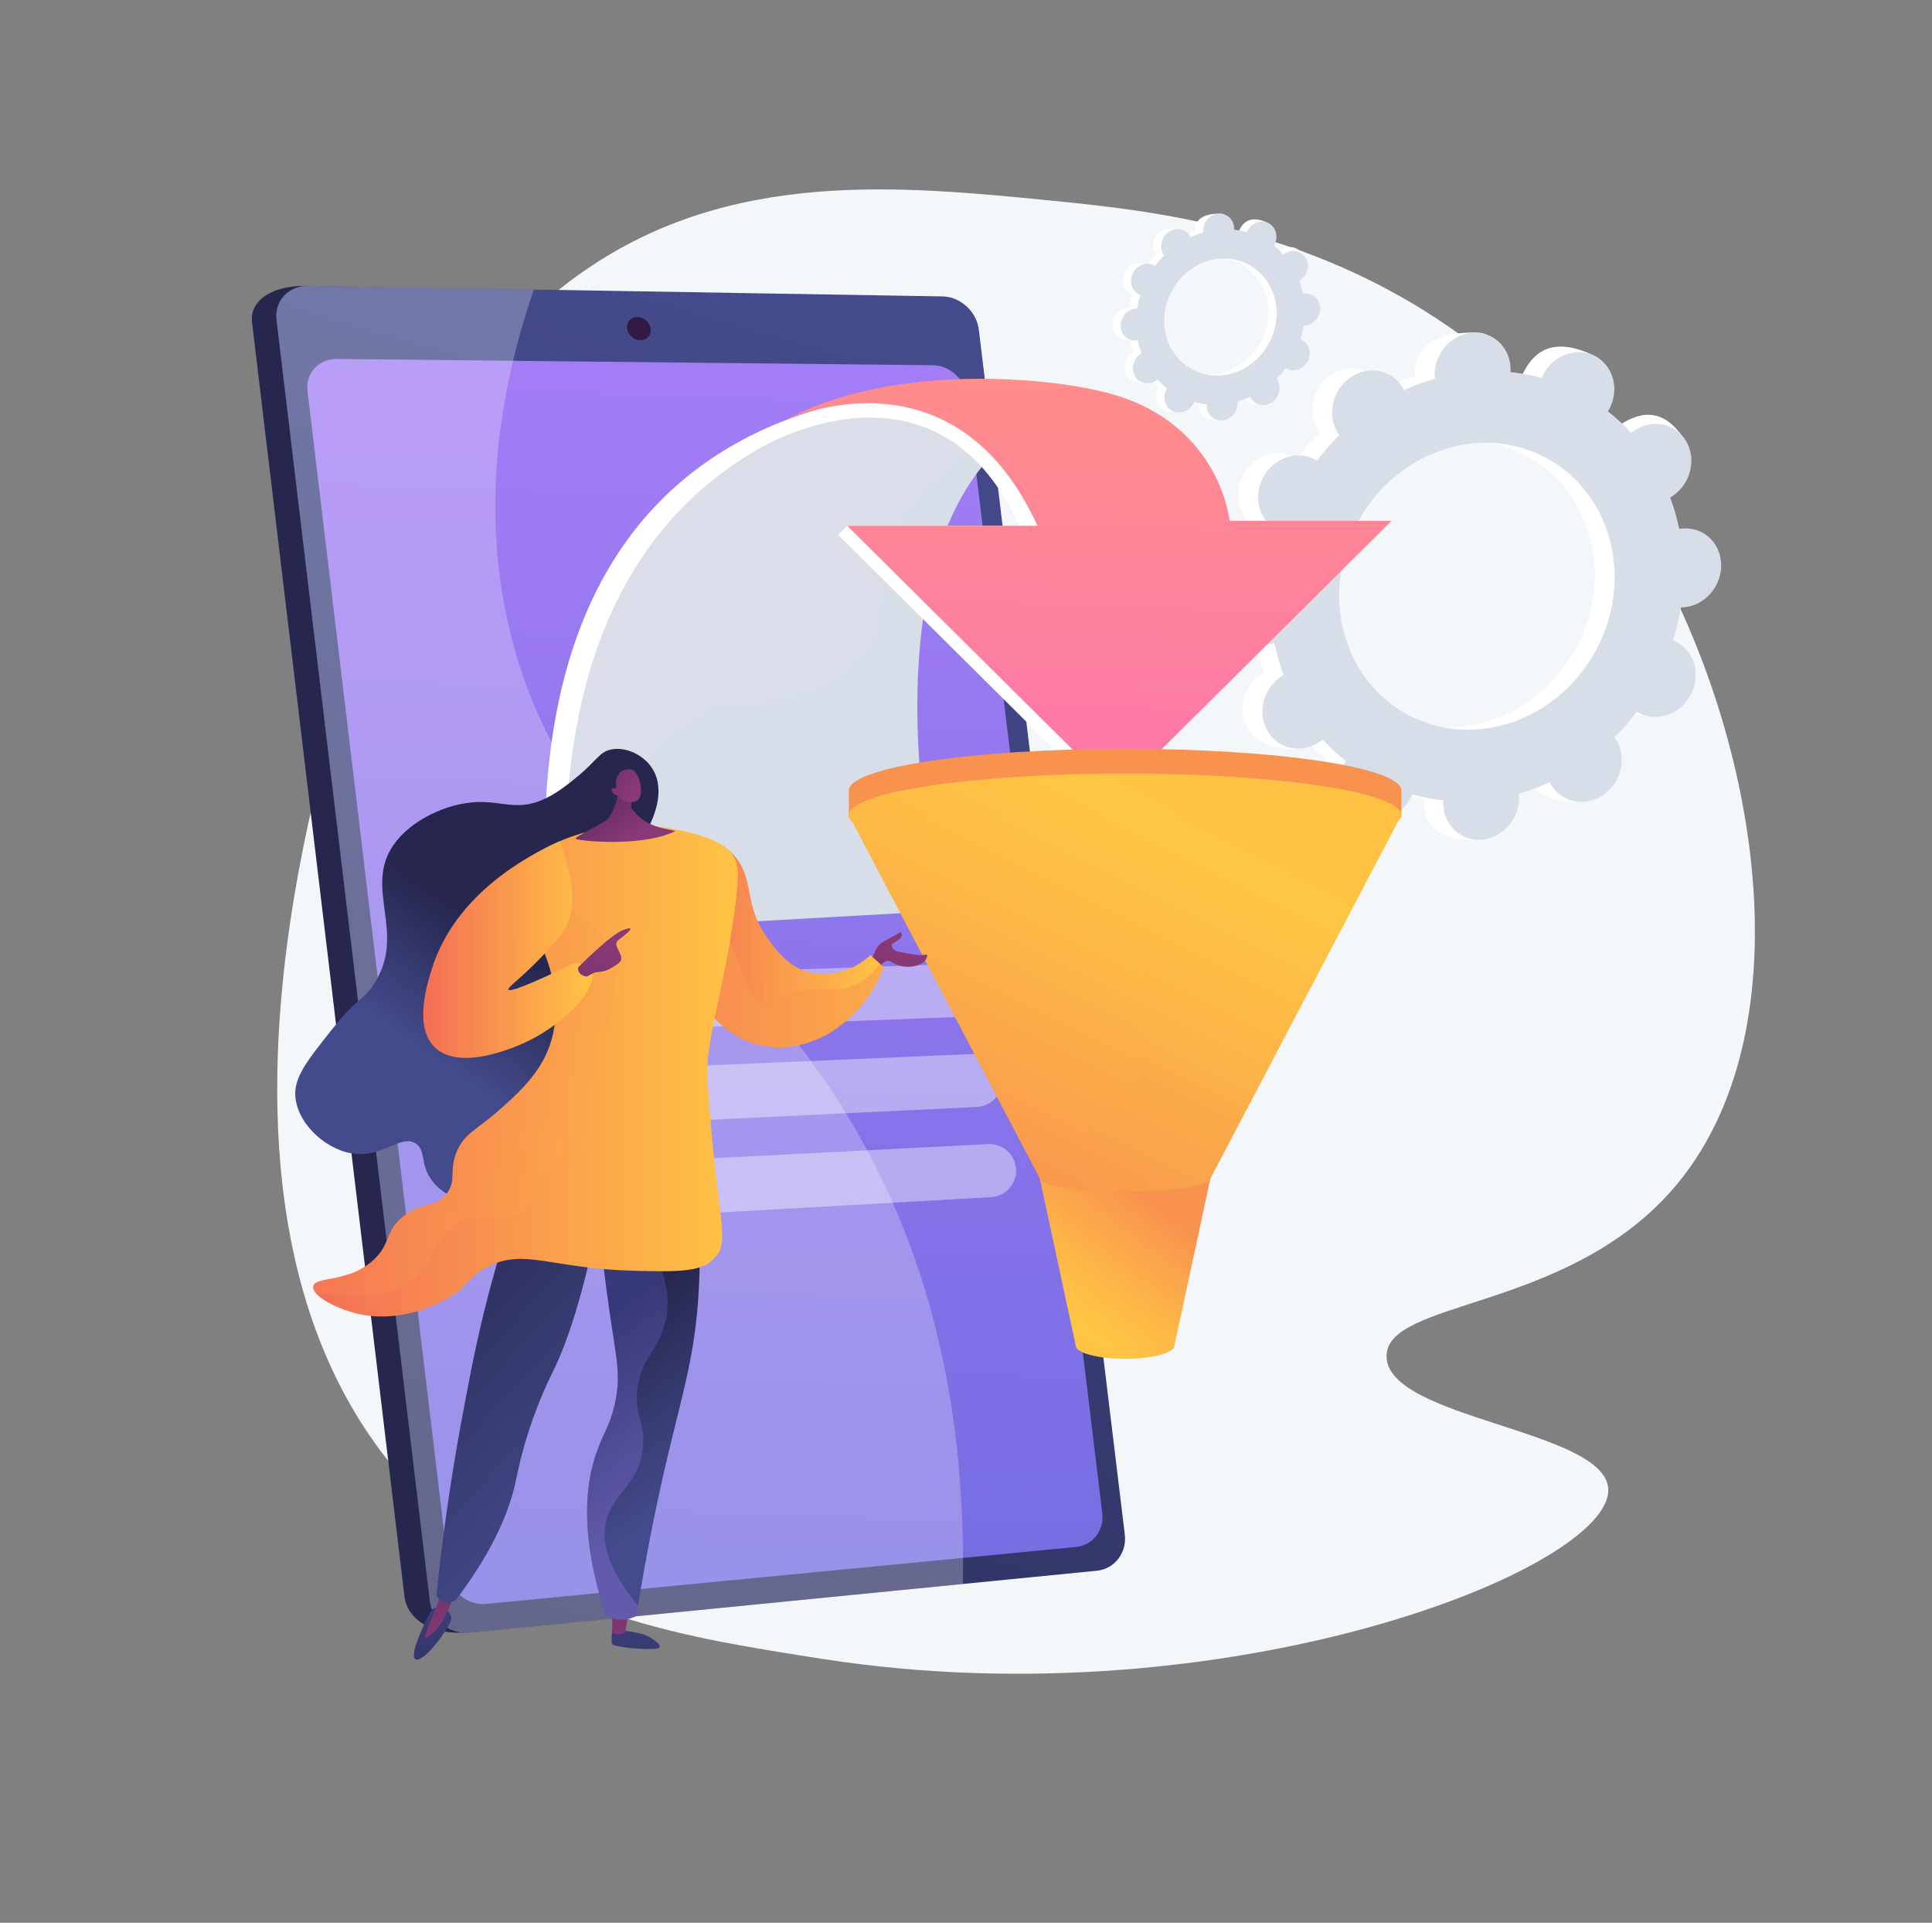
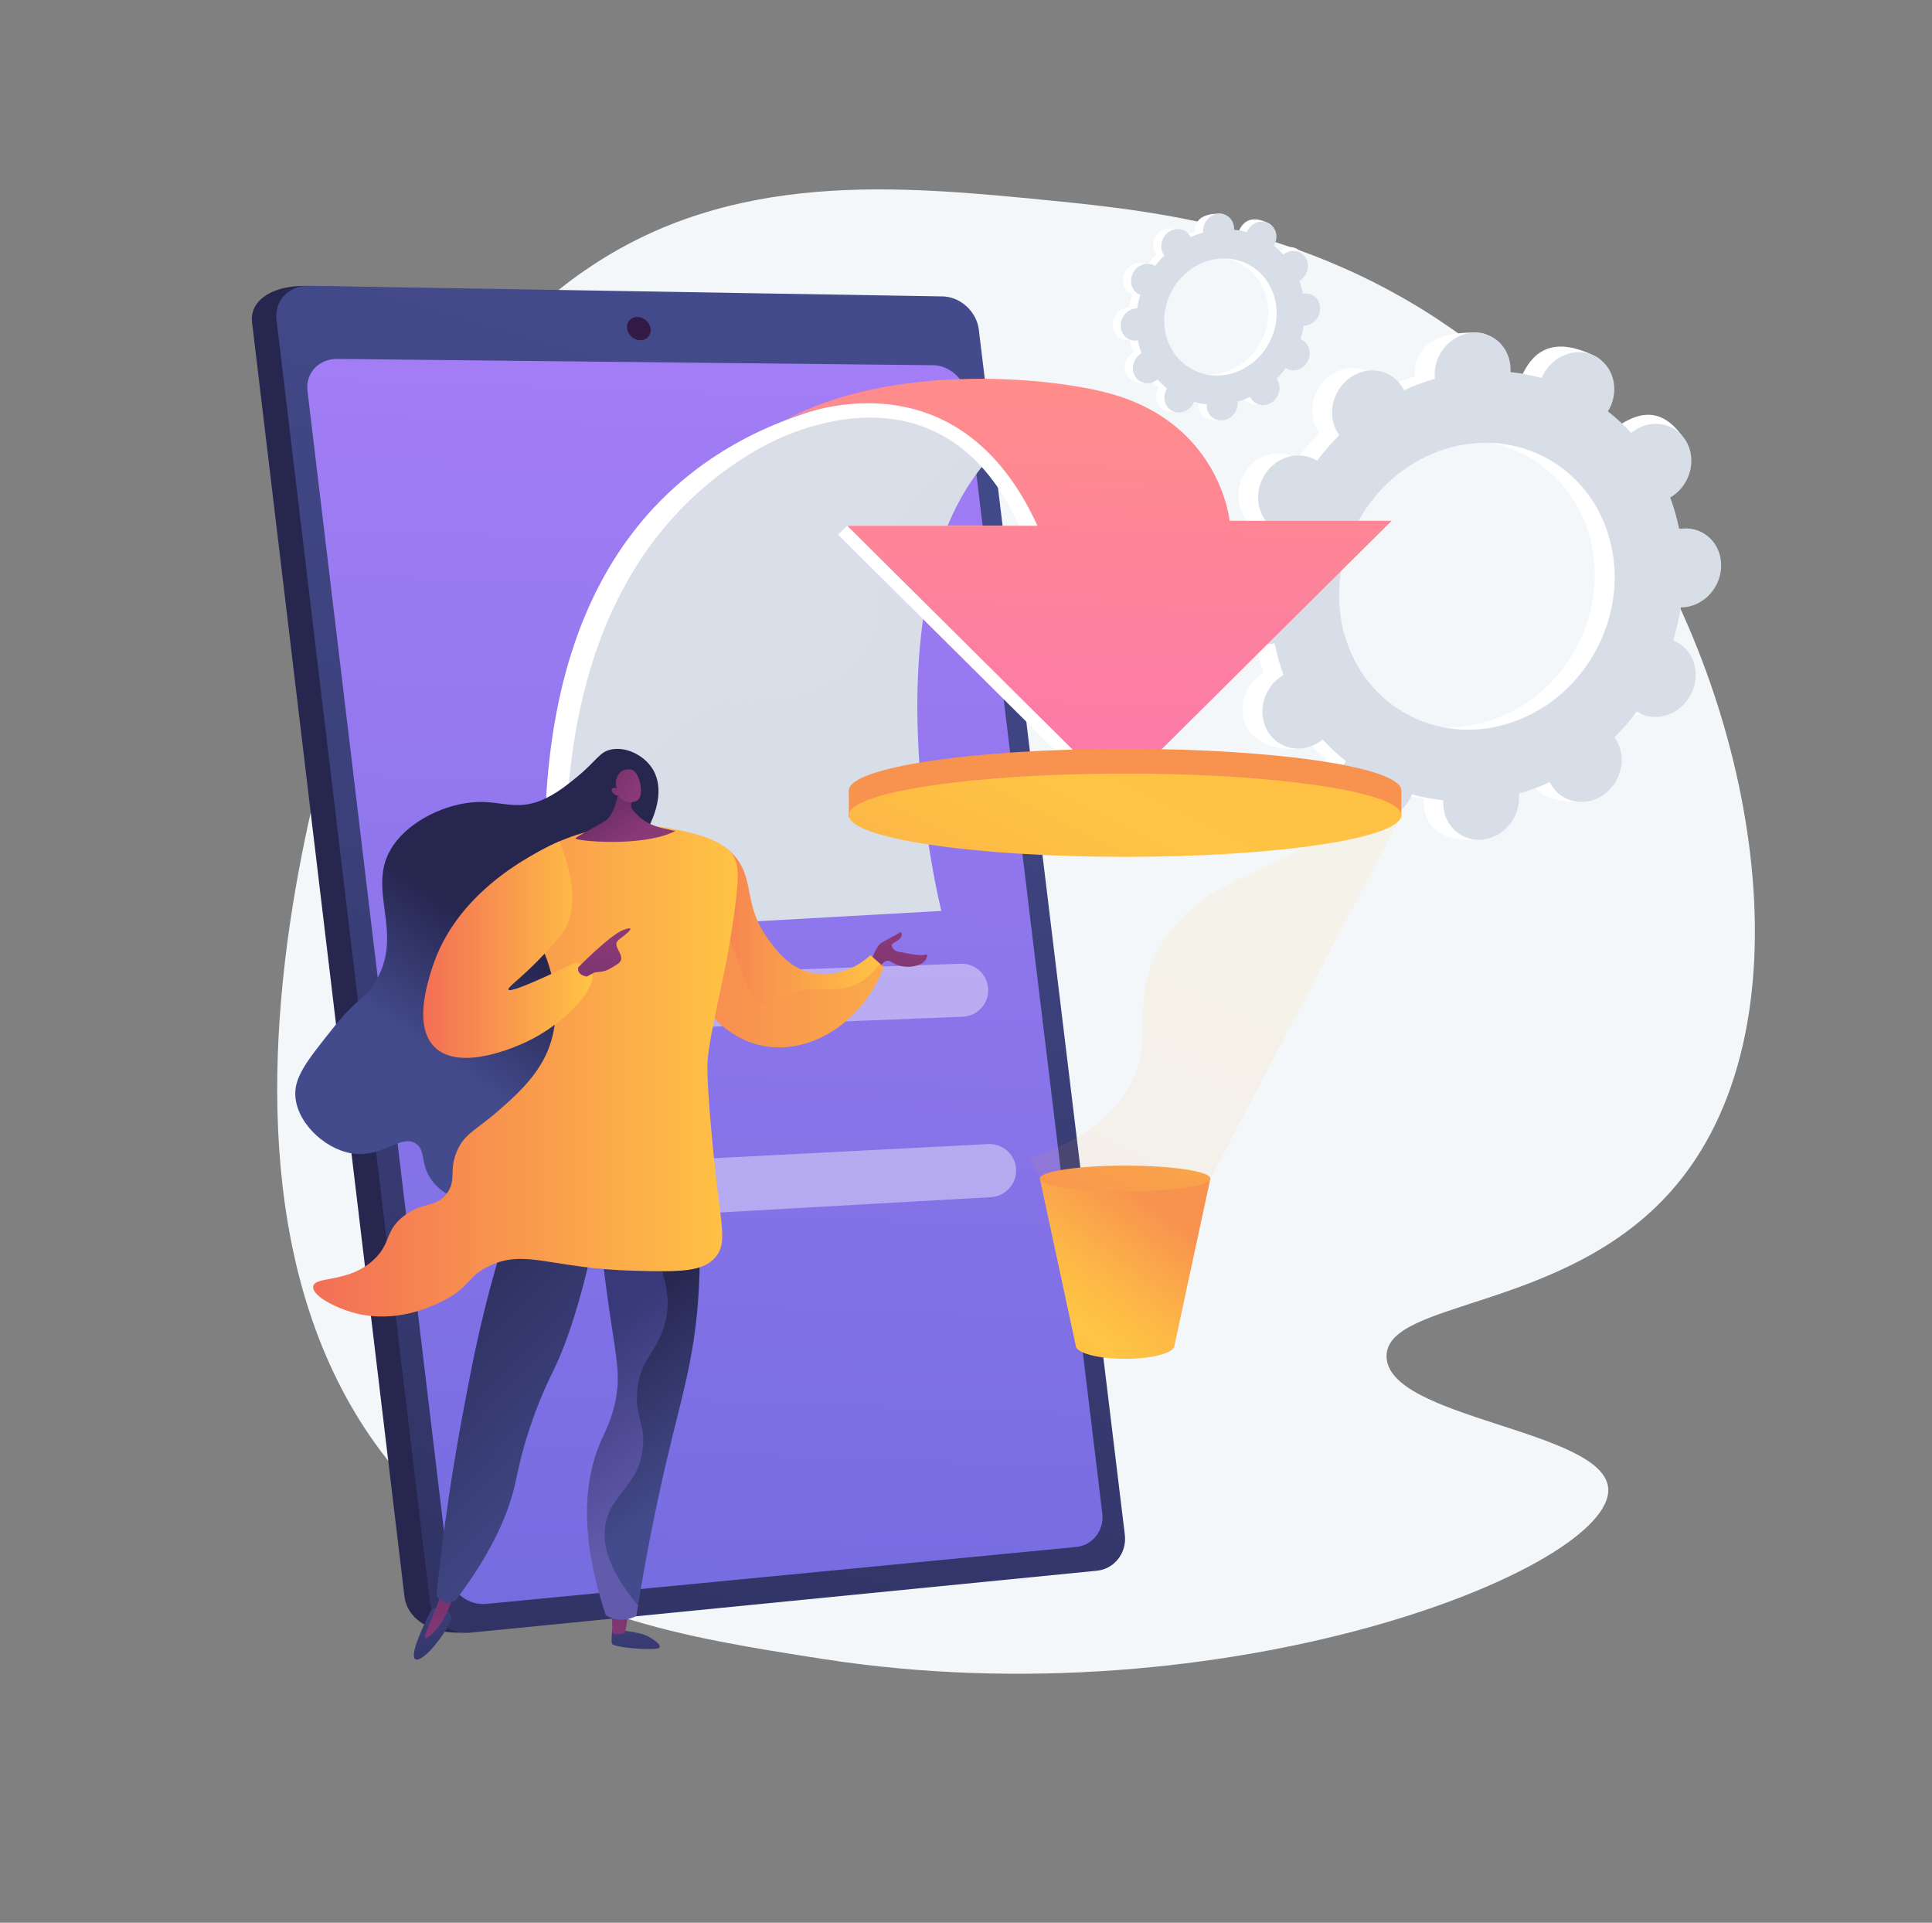
<svg xmlns="http://www.w3.org/2000/svg" width="203" height="202" viewBox="0 0 203 202" fill="none">
  <rect x="0" y="0" width="203" height="202" fill="#808080" stroke="none" />
  <path d="M175.576 125.148C164.361 137.786 145.65 136.54 145.688 142.496C145.732 149.075 168.548 150.185 168.979 156.374C169.557 164.761 128.918 180.897 86.49 174.291C71.874 172.017 58.036 169.818 46.097 159.103C13.379 129.745 37.341 67.608 41.244 57.32C48.964 36.994 58.522 30.437 61.477 28.395C76.862 17.767 94.57 19.51 110.381 21.069C122.354 22.25 140.285 24.259 156.652 37.66C159.444 39.945 165.599 45.375 171.149 53.995C184.626 74.933 190.585 108.233 175.576 125.148Z" fill="#F4F7FA" />
  <path d="M99.984 34.845L115.244 160.815C115.473 162.705 114.165 164.4 112.328 164.578L48.768 171.509C44.876 171.747 42.744 169.776 42.504 167.767L26.481 33.838C26.241 31.84 28.149 30.032 32.058 30.032L96.195 31.375C98.054 31.407 99.755 32.966 99.984 34.845Z" fill="url(#paint0_linear_240_66)" />
  <path d="M102.847 34.627L118.188 161.231C118.417 163.131 117.104 164.831 115.261 165.016L49.368 171.529C47.302 171.735 45.41 170.251 45.164 168.232L29.054 33.609C28.814 31.601 30.329 29.987 32.418 30.025L99.041 31.14C100.911 31.168 102.618 32.738 102.847 34.627Z" fill="url(#paint1_linear_240_66)" />
  <path d="M101.598 41.612L115.822 158.995C116.035 160.771 114.803 162.357 113.08 162.519L51.102 168.503C49.182 168.687 47.421 167.301 47.198 165.422L32.309 41.071C32.085 39.203 33.492 37.687 35.432 37.708L98.043 38.369C99.782 38.385 101.38 39.847 101.598 41.612Z" fill="url(#paint2_linear_240_66)" />
  <path d="M68.363 34.541C68.445 35.212 67.96 35.754 67.273 35.748C66.591 35.737 65.97 35.185 65.888 34.508C65.806 33.831 66.297 33.295 66.978 33.301C67.665 33.312 68.281 33.869 68.363 34.541Z" fill="url(#paint3_linear_240_66)" />
  <g opacity="0.5">
-     <path opacity="0.5" d="M90.879 120.405C78.193 97.112 59.242 90.138 53.533 66.129C50.447 53.151 52.552 40.73 56.09 30.42L32.418 30.025C30.329 29.992 28.814 31.606 29.054 33.609L45.164 168.232C45.404 170.251 47.302 171.735 49.368 171.529L101.167 166.407C101.549 145.528 96.539 130.79 90.879 120.405Z" fill="white" />
-   </g>
+     </g>
  <g opacity="0.63">
    <path opacity="0.63" d="M101.145 106.814L50.873 108.812C49.444 108.867 48.206 107.854 47.989 106.452L47.95 106.197C47.694 104.551 48.948 103.051 50.622 102.997L100.933 101.248C102.356 101.2 103.588 102.212 103.801 103.609V103.614C104.057 105.255 102.819 106.749 101.145 106.814Z" fill="white" />
-     <path opacity="0.63" d="M102.634 116.295L52.421 118.71C50.987 118.781 49.733 117.763 49.515 116.35L49.477 116.09C49.226 114.454 50.458 112.96 52.127 112.89L102.378 110.724C103.806 110.664 105.054 111.677 105.273 113.085V113.095C105.518 114.725 104.291 116.214 102.634 116.295Z" fill="white" />
    <path opacity="0.63" d="M104.117 125.771L53.969 128.603C52.525 128.684 51.26 127.661 51.042 126.242L51.003 125.982C50.753 124.352 51.974 122.869 53.631 122.782L103.817 120.194C105.256 120.118 106.516 121.141 106.734 122.555L106.739 122.571C106.974 124.195 105.763 125.679 104.117 125.771Z" fill="white" />
  </g>
  <path d="M170.189 74.695C172.119 75.67 174.546 74.776 175.603 72.697C176.666 70.624 175.958 68.149 174.028 67.18C173.93 67.131 173.826 67.088 173.722 67.044C174.082 65.897 174.349 64.738 174.535 63.579C174.644 63.579 174.758 63.579 174.867 63.568C177.07 63.373 178.815 61.365 178.771 59.08C178.727 56.795 176.901 55.1 174.698 55.295C174.584 55.306 174.469 55.322 174.36 55.344C174.131 54.212 173.815 53.107 173.417 52.035C173.521 51.976 173.619 51.916 173.717 51.846C175.598 50.535 176.203 47.947 175.064 46.069C173.924 44.19 171.471 43.724 169.59 45.034C169.492 45.099 169.404 45.175 169.312 45.245C168.57 44.428 167.752 43.67 166.869 42.982C166.929 42.879 166.995 42.776 167.049 42.673C168.112 40.6 169.497 38.331 167.551 37.389C163.053 35.207 161.123 37.075 160.06 39.149C160.005 39.257 159.956 39.365 159.912 39.474C158.827 39.176 157.732 38.965 156.63 38.851C156.636 38.737 156.641 38.618 156.641 38.504C156.598 36.219 157.279 34.985 155.066 34.942C150.246 34.849 148.621 36.923 148.665 39.208C148.665 39.327 148.676 39.447 148.687 39.56C147.58 39.874 146.495 40.275 145.443 40.757C145.394 40.654 145.339 40.551 145.279 40.454C144.14 38.575 141.686 38.109 139.805 39.425C137.919 40.735 137.319 43.323 138.459 45.202C138.519 45.3 138.579 45.386 138.644 45.478C137.81 46.307 137.03 47.206 136.305 48.169C136.213 48.11 136.12 48.056 136.016 48.002C134.086 47.027 131.66 47.92 130.602 49.999C129.539 52.073 130.248 54.548 132.178 55.517C132.276 55.566 132.38 55.609 132.483 55.652C132.124 56.8 131.856 57.959 131.671 59.118C131.562 59.118 131.448 59.118 131.339 59.128C129.136 59.323 127.391 61.332 127.435 63.617C127.478 65.902 129.305 67.597 131.508 67.402C131.622 67.391 131.737 67.375 131.846 67.353C132.075 68.485 132.391 69.589 132.789 70.661C132.685 70.721 132.587 70.781 132.489 70.851C130.603 72.161 130.003 74.749 131.142 76.628C132.282 78.507 136.06 79.384 137.941 78.074C138.039 78.009 136.801 77.522 136.894 77.451C137.636 78.269 138.453 79.027 139.337 79.715C139.277 79.817 139.211 79.92 139.157 80.023C138.094 82.097 138.802 84.571 140.732 85.541C142.662 86.515 145.088 85.622 146.146 83.543C146.201 83.434 146.25 83.326 146.293 83.218C147.378 83.516 148.474 83.727 149.575 83.841C149.57 83.954 149.565 84.073 149.565 84.187C149.608 86.472 151.435 88.167 153.637 87.972C155.84 87.777 157.584 85.768 157.541 83.483C157.541 83.364 157.53 83.245 157.519 83.131C158.626 82.817 159.711 82.416 160.763 81.935C160.812 82.037 160.867 82.14 160.927 82.238C162.066 84.117 164.519 84.582 166.4 83.272C168.287 81.962 168.886 79.374 167.747 77.495C167.687 77.397 167.627 77.311 167.562 77.219C168.396 76.39 169.175 75.491 169.9 74.527C169.999 74.587 170.091 74.647 170.189 74.695ZM146.135 74.999C139.129 71.463 136.572 62.491 140.422 54.959C144.276 47.422 153.076 44.179 160.081 47.715C167.087 51.25 169.644 60.222 165.795 67.754C161.946 75.291 153.141 78.534 146.135 74.999Z" fill="white" />
  <path d="M174.873 63.574C177.075 63.379 178.82 61.37 178.776 59.085C178.733 56.8 176.906 55.105 174.704 55.3C174.589 55.311 174.475 55.327 174.366 55.349C174.137 54.217 173.82 53.113 173.422 52.041C173.526 51.981 173.624 51.922 173.722 51.851C175.603 50.541 177.937 47.373 176.606 45.619C174.082 42.289 171.476 43.729 169.59 45.04C169.492 45.105 169.404 45.181 169.312 45.251C168.57 44.433 167.752 43.675 166.869 42.988C166.929 42.885 166.995 42.782 167.049 42.679C167.627 41.547 167.676 40.302 167.294 39.246C165.473 42.424 163.68 45.619 161.919 48.83C167.507 52.896 169.29 60.915 165.795 67.748C162.835 73.542 156.947 76.791 151.2 76.385C150.944 77.045 150.693 77.711 150.415 78.361C149.668 80.137 148.823 81.875 147.978 83.608C148.512 83.705 149.047 83.786 149.581 83.84C149.575 83.954 149.57 84.073 149.57 84.187C149.614 86.472 151.015 88.41 155 88.199C157.208 88.085 157.584 85.763 157.541 83.478C157.541 83.359 157.53 83.239 157.519 83.126C158.626 82.812 159.711 82.411 160.763 81.929C160.812 82.032 160.867 82.135 160.927 82.232C162.066 84.111 166.024 84.912 167.911 83.602C169.797 82.292 168.892 79.368 167.752 77.489C167.692 77.392 167.632 77.305 167.567 77.213C168.401 76.385 169.181 75.486 169.906 74.522C169.999 74.582 170.091 74.636 170.195 74.69C172.125 75.664 174.551 74.771 175.609 72.692C176.672 70.618 175.963 68.144 174.033 67.174C173.935 67.126 173.831 67.082 173.728 67.039C174.088 65.891 174.355 64.732 174.54 63.574C174.649 63.585 174.758 63.585 174.873 63.574Z" fill="white" />
  <path d="M172.267 74.928C174.197 75.903 176.623 75.009 177.68 72.93C178.744 70.856 178.035 68.382 176.105 67.413C176.007 67.364 175.903 67.321 175.799 67.277C176.159 66.129 176.426 64.971 176.612 63.812C176.721 63.812 176.835 63.812 176.944 63.801C179.147 63.606 180.892 61.597 180.848 59.312C180.804 57.028 178.978 55.333 176.775 55.528C176.661 55.538 176.546 55.555 176.437 55.576C176.208 54.445 175.892 53.34 175.494 52.268C175.598 52.209 175.696 52.149 175.794 52.079C177.675 50.768 178.28 48.18 177.141 46.301C176.001 44.422 173.548 43.957 171.667 45.267C171.569 45.332 171.481 45.408 171.389 45.478C170.647 44.661 169.83 43.903 168.946 43.215C169.006 43.112 169.072 43.009 169.126 42.906C170.189 40.833 169.481 38.358 167.551 37.389C165.621 36.414 163.194 37.308 162.137 39.387C162.082 39.495 162.033 39.603 161.99 39.712C160.905 39.414 159.809 39.203 158.707 39.089C158.713 38.975 158.718 38.856 158.718 38.742C158.675 36.458 156.848 34.763 154.646 34.958C152.443 35.153 150.698 37.161 150.742 39.446C150.742 39.566 150.753 39.685 150.764 39.798C149.657 40.112 148.572 40.513 147.52 40.995C147.471 40.892 147.416 40.789 147.356 40.692C146.217 38.813 143.764 38.347 141.883 39.663C139.996 40.973 139.396 43.562 140.536 45.44C140.596 45.538 140.656 45.624 140.721 45.717C139.887 46.545 139.108 47.444 138.382 48.407C138.29 48.348 138.197 48.294 138.093 48.24C136.163 47.265 133.737 48.158 132.68 50.238C131.617 52.311 132.325 54.786 134.255 55.755C134.353 55.804 134.457 55.847 134.561 55.891C134.201 57.038 133.934 58.197 133.748 59.356C133.639 59.356 133.525 59.356 133.416 59.367C131.213 59.562 129.468 61.57 129.512 63.855C129.556 66.14 131.382 67.835 133.585 67.64C133.699 67.629 133.814 67.613 133.923 67.591C134.152 68.723 134.468 69.828 134.866 70.9C134.762 70.959 134.664 71.019 134.566 71.089C132.68 72.4 132.08 74.988 133.219 76.867C134.359 78.745 136.812 79.211 138.693 77.901C138.791 77.836 138.879 77.76 138.971 77.689C139.713 78.507 140.531 79.265 141.414 79.953C141.354 80.056 141.288 80.159 141.234 80.261C140.171 82.335 140.879 84.81 142.809 85.779C144.739 86.754 147.166 85.86 148.223 83.781C148.278 83.673 148.327 83.564 148.37 83.456C149.455 83.754 150.551 83.965 151.653 84.079C151.647 84.192 151.642 84.311 151.642 84.425C151.685 86.71 153.512 88.405 155.714 88.21C157.917 88.015 159.662 86.006 159.618 83.721C159.618 83.602 159.607 83.483 159.596 83.369C160.703 83.055 161.788 82.655 162.84 82.173C162.889 82.276 162.944 82.379 163.004 82.476C164.143 84.355 166.596 84.82 168.477 83.51C170.364 82.2 170.964 79.612 169.824 77.733C169.764 77.635 169.704 77.549 169.639 77.457C170.473 76.628 171.252 75.729 171.978 74.766C172.07 74.825 172.168 74.879 172.267 74.928ZM148.207 75.231C141.201 71.696 138.644 62.724 142.493 55.192C146.348 47.655 155.147 44.412 162.153 47.947C169.159 51.483 171.716 60.455 167.867 67.987C164.018 75.524 155.218 78.767 148.207 75.231Z" fill="#D8DEE8" />
  <path d="M134.359 38.652C135.144 39.047 136.137 38.684 136.567 37.84C136.998 36.995 136.714 35.982 135.924 35.587C135.886 35.565 135.842 35.549 135.799 35.533C135.946 35.062 136.055 34.591 136.131 34.12C136.175 34.12 136.224 34.12 136.267 34.114C137.167 34.033 137.881 33.215 137.859 32.284C137.843 31.353 137.096 30.66 136.196 30.741C136.147 30.746 136.104 30.752 136.06 30.763C135.968 30.302 135.837 29.848 135.673 29.414C135.717 29.393 135.755 29.366 135.793 29.339C136.562 28.803 136.807 27.747 136.344 26.983C135.88 26.214 134.877 26.03 134.108 26.561C134.07 26.588 134.032 26.62 133.994 26.648C133.689 26.312 133.356 26.003 132.996 25.722C133.023 25.678 133.045 25.64 133.067 25.597C133.498 24.753 134.065 23.827 133.274 23.442C131.437 22.554 130.652 23.312 130.216 24.162C130.194 24.206 130.172 24.249 130.156 24.298C129.714 24.173 129.267 24.092 128.814 24.043C128.82 23.994 128.82 23.951 128.82 23.902C128.804 22.971 129.082 22.468 128.177 22.451C126.208 22.413 125.549 23.264 125.565 24.195C125.565 24.244 125.571 24.292 125.576 24.341C125.123 24.471 124.682 24.633 124.251 24.828C124.229 24.785 124.208 24.747 124.186 24.704C123.722 23.935 122.719 23.751 121.95 24.281C121.182 24.817 120.936 25.873 121.4 26.637C121.422 26.675 121.449 26.713 121.476 26.75C121.138 27.086 120.816 27.454 120.522 27.85C120.484 27.828 120.446 27.801 120.402 27.785C119.617 27.389 118.625 27.752 118.194 28.597C117.763 29.442 118.047 30.454 118.837 30.849C118.875 30.871 118.919 30.887 118.963 30.903C118.816 31.375 118.706 31.846 118.63 32.317C118.587 32.317 118.537 32.317 118.494 32.322C117.594 32.403 116.88 33.221 116.902 34.152C116.918 35.084 117.665 35.776 118.565 35.695C118.614 35.69 118.657 35.684 118.701 35.674C118.794 36.134 118.925 36.589 119.088 37.022C119.044 37.044 119.006 37.071 118.968 37.098C118.199 37.634 117.954 38.69 118.418 39.453C118.881 40.222 120.424 40.579 121.193 40.043C121.231 40.016 120.729 39.816 120.767 39.789C121.073 40.124 121.405 40.433 121.765 40.715C121.738 40.758 121.716 40.796 121.694 40.839C121.263 41.684 121.547 42.696 122.337 43.092C123.123 43.487 124.115 43.124 124.546 42.279C124.567 42.236 124.589 42.193 124.606 42.144C125.047 42.269 125.494 42.35 125.947 42.399C125.941 42.447 125.941 42.491 125.941 42.539C125.958 43.471 126.705 44.164 127.604 44.083C128.504 44.001 129.218 43.184 129.196 42.252C129.196 42.204 129.191 42.155 129.185 42.106C129.638 41.976 130.079 41.814 130.51 41.619C130.532 41.662 130.554 41.7 130.575 41.743C131.039 42.512 132.042 42.702 132.811 42.166C133.58 41.63 133.825 40.574 133.361 39.81C133.34 39.773 133.312 39.735 133.285 39.697C133.623 39.361 133.945 38.993 134.239 38.597C134.283 38.608 134.321 38.63 134.359 38.652ZM124.546 38.776C121.689 37.336 120.642 33.676 122.212 30.6C123.782 27.525 127.375 26.204 130.232 27.644C133.089 29.084 134.136 32.744 132.565 35.82C130.995 38.895 127.402 40.217 124.546 38.776Z" fill="white" />
  <path d="M136.273 34.113C137.172 34.032 137.887 33.214 137.865 32.283C137.849 31.352 137.102 30.659 136.202 30.74C136.153 30.745 136.109 30.751 136.066 30.762C135.973 30.301 135.842 29.846 135.679 29.413C135.722 29.392 135.76 29.365 135.799 29.337C136.567 28.802 137.516 27.513 136.976 26.793C135.946 25.434 134.883 26.024 134.114 26.555C134.076 26.581 134.038 26.614 133.999 26.641C133.694 26.305 133.362 25.997 133.002 25.715C133.029 25.672 133.051 25.634 133.073 25.591C133.307 25.13 133.329 24.622 133.171 24.188C132.429 25.488 131.693 26.787 130.979 28.098C133.258 29.76 133.989 33.03 132.56 35.819C131.35 38.179 128.951 39.511 126.606 39.344C126.503 39.614 126.399 39.885 126.285 40.15C125.98 40.876 125.636 41.585 125.287 42.289C125.505 42.333 125.723 42.36 125.941 42.387C125.936 42.435 125.936 42.479 125.936 42.527C125.952 43.459 126.525 44.249 128.155 44.163C129.054 44.114 129.213 43.166 129.191 42.235C129.191 42.186 129.185 42.138 129.18 42.089C129.632 41.959 130.074 41.797 130.505 41.602C130.526 41.645 130.548 41.683 130.57 41.726C131.034 42.495 132.653 42.82 133.421 42.284C134.19 41.748 133.819 40.556 133.356 39.788C133.334 39.75 133.307 39.712 133.28 39.674C133.618 39.338 133.939 38.97 134.234 38.575C134.272 38.596 134.31 38.623 134.354 38.64C135.139 39.035 136.131 38.672 136.562 37.828C136.993 36.983 136.709 35.97 135.919 35.575C135.88 35.553 135.837 35.537 135.793 35.521C135.94 35.05 136.049 34.579 136.126 34.108C136.18 34.119 136.224 34.113 136.273 34.113Z" fill="white" />
  <path d="M135.21 38.748C135.995 39.143 136.987 38.781 137.418 37.936C137.849 37.091 137.565 36.079 136.774 35.683C136.736 35.662 136.693 35.645 136.649 35.629C136.796 35.158 136.905 34.687 136.982 34.216C137.025 34.216 137.074 34.216 137.118 34.211C138.018 34.129 138.732 33.312 138.71 32.38C138.694 31.449 137.947 30.756 137.047 30.837C136.998 30.843 136.954 30.848 136.911 30.859C136.818 30.399 136.687 29.944 136.524 29.511C136.567 29.489 136.605 29.462 136.644 29.435C137.412 28.899 137.658 27.843 137.194 27.08C136.731 26.311 135.728 26.127 134.959 26.657C134.921 26.684 134.883 26.717 134.844 26.744C134.539 26.408 134.207 26.1 133.847 25.818C133.874 25.775 133.896 25.737 133.918 25.694C134.348 24.849 134.065 23.836 133.274 23.441C132.489 23.046 131.497 23.409 131.066 24.253C131.044 24.297 131.023 24.34 131.006 24.389C130.565 24.264 130.118 24.183 129.665 24.134C129.671 24.085 129.671 24.042 129.671 23.993C129.654 23.062 128.907 22.369 128.008 22.45C127.108 22.531 126.394 23.349 126.416 24.28C126.416 24.329 126.421 24.378 126.427 24.427C125.974 24.556 125.532 24.719 125.102 24.914C125.08 24.87 125.058 24.833 125.036 24.789C124.573 24.02 123.57 23.836 122.801 24.367C122.032 24.903 121.787 25.959 122.25 26.722C122.272 26.76 122.299 26.798 122.327 26.836C121.989 27.172 121.667 27.54 121.373 27.935C121.334 27.913 121.296 27.886 121.253 27.87C120.468 27.475 119.475 27.838 119.045 28.682C118.614 29.527 118.897 30.54 119.688 30.935C119.726 30.956 119.77 30.973 119.813 30.989C119.666 31.46 119.557 31.931 119.481 32.402C119.437 32.402 119.388 32.402 119.344 32.408C118.445 32.489 117.731 33.306 117.752 34.238C117.769 35.169 118.516 35.862 119.415 35.781C119.464 35.775 119.508 35.77 119.552 35.759C119.644 36.219 119.775 36.674 119.939 37.107C119.895 37.129 119.857 37.156 119.819 37.183C119.05 37.719 118.805 38.775 119.268 39.538C119.732 40.307 120.735 40.492 121.503 39.961C121.542 39.934 121.58 39.901 121.618 39.874C121.923 40.21 122.256 40.519 122.616 40.8C122.588 40.843 122.567 40.881 122.545 40.925C122.114 41.769 122.398 42.782 123.188 43.177C123.973 43.572 124.965 43.21 125.396 42.365C125.418 42.322 125.44 42.278 125.456 42.23C125.898 42.354 126.345 42.435 126.797 42.484C126.792 42.533 126.792 42.576 126.792 42.625C126.808 43.556 127.555 44.249 128.455 44.168C129.354 44.087 130.069 43.269 130.047 42.338C130.047 42.289 130.041 42.24 130.036 42.192C130.488 42.062 130.93 41.899 131.361 41.704C131.382 41.748 131.404 41.786 131.426 41.829C131.889 42.598 132.893 42.787 133.661 42.251C134.43 41.715 134.675 40.659 134.212 39.896C134.19 39.858 134.163 39.82 134.136 39.782C134.474 39.447 134.795 39.078 135.09 38.683C135.128 38.705 135.166 38.726 135.21 38.748ZM125.391 38.867C122.534 37.427 121.487 33.767 123.057 30.691C124.627 27.616 128.22 26.294 131.077 27.735C133.934 29.175 134.981 32.835 133.405 35.911C131.846 38.986 128.253 40.313 125.391 38.867Z" fill="#D8DEE8" />
  <path d="M57.546 96.662L59.732 97.902C59.732 97.902 85.144 48.359 112.96 41.791C112.965 41.786 52.459 28.98 57.546 96.662Z" fill="white" />
  <path d="M59.732 97.897L98.91 95.698C98.91 95.698 87.025 48.353 114.846 41.786C114.846 41.786 54.645 30.22 59.732 97.897Z" fill="#D8DEE8" />
  <path opacity="0.3" d="M59.732 97.897C63.09 97.734 67.643 97.453 67.643 97.453C67.643 97.453 64.824 90.858 65.304 85.552C65.598 82.281 67.861 78.134 75.782 73.699C80.504 73.867 86.937 73.325 90.339 69.075C93.114 65.604 92.04 61.944 93.251 57.802C94.668 52.945 99.417 46.734 114.841 41.791C114.846 41.786 54.645 30.22 59.732 97.897Z" fill="#D8DEE8" />
  <path d="M79.6 47.216C79.6 47.216 98.213 35.77 107.099 55.235H89.021L88.056 56.172L115.452 83.38H117.36L127.288 54.71C127.288 54.71 126.318 44.596 114.841 41.379C107.797 39.414 85.106 39.733 79.6 47.216Z" fill="white" />
  <path d="M82.478 44.168C82.478 44.168 100.121 35.77 109.008 55.235H89.021L117.36 83.38L146.229 54.71H129.197C129.197 54.71 128.226 44.596 116.75 41.379C109.706 39.414 93.137 38.277 82.478 44.168Z" fill="url(#paint4_linear_240_66)" />
  <path d="M118.216 142.756C121.08 142.756 123.401 142.133 123.401 141.365C123.401 140.596 121.08 139.973 118.216 139.973C115.353 139.973 113.031 140.596 113.031 141.365C113.031 142.133 115.353 142.756 118.216 142.756Z" fill="url(#paint5_linear_240_66)" />
  <path d="M127.179 123.811L123.401 141.365H113.031L109.258 123.811H127.179Z" fill="url(#paint6_linear_240_66)" />
  <path d="M118.216 87.42C134.247 87.42 147.242 85.461 147.242 83.045C147.242 80.628 134.247 78.67 118.216 78.67C102.185 78.67 89.189 80.628 89.189 83.045C89.189 85.461 102.185 87.42 118.216 87.42Z" fill="url(#paint7_linear_240_66)" />
  <path d="M89.189 85.871H147.242V83.045H89.189V85.871Z" fill="url(#paint8_linear_240_66)" />
  <path d="M118.216 90.019C134.247 90.019 147.242 88.06 147.242 85.644C147.242 83.227 134.247 81.269 118.216 81.269C102.185 81.269 89.189 83.227 89.189 85.644C89.189 88.06 102.185 90.019 118.216 90.019Z" fill="url(#paint9_linear_240_66)" />
  <path d="M109.258 123.811C109.258 124.558 113.271 125.164 118.216 125.164C123.161 125.164 127.174 124.558 127.174 123.811C127.174 123.064 123.161 122.457 118.216 122.457C113.271 122.457 109.258 123.064 109.258 123.811Z" fill="url(#paint10_linear_240_66)" />
-   <path d="M147.242 85.644L127.179 123.811H109.258L89.189 85.644H147.242Z" fill="url(#paint11_linear_240_66)" />
  <g opacity="0.3">
    <path opacity="0.3" d="M118.723 114C121.487 108.888 118.674 105.65 121.585 99.998C126.459 90.517 138.394 91.751 139.871 85.08C140.013 84.436 140.073 83.662 139.926 82.741C144.478 83.516 147.242 84.534 147.242 85.649C147.242 85.887 147.117 86.12 146.877 86.347L127.179 123.816C127.179 124.563 123.166 125.17 118.222 125.17C113.277 125.17 109.264 124.563 109.264 123.816L108.13 121.667C112.633 120.27 116.597 117.925 118.723 114Z" fill="url(#paint12_linear_240_66)" />
  </g>
  <path d="M64.344 171.118C64.344 171.118 64.197 172.282 64.296 172.672C64.394 173.062 67.801 173.343 68.957 173.208C70.113 173.072 68.27 171.898 67.534 171.681C66.798 171.459 64.344 171.118 64.344 171.118Z" fill="url(#paint13_linear_240_66)" />
  <path d="M66.062 169.179L65.702 171.513C65.702 171.513 64.786 171.919 64.344 171.519L64.295 169.077L66.062 169.179Z" fill="url(#paint14_linear_240_66)" />
  <path d="M46.854 169.071C46.854 169.071 47.579 169.602 47.383 170.241C47.192 170.88 45.502 173.435 44.303 174.161C43.103 174.886 43.48 173.376 43.828 172.434C44.177 171.491 45.072 169.418 45.42 169.071C45.769 168.719 46.854 169.071 46.854 169.071Z" fill="url(#paint15_linear_240_66)" />
  <path d="M48.158 166.505C47.809 167.474 47.471 168.264 47.209 168.855C46.626 170.154 46.31 170.641 45.95 171.064C45.634 171.432 44.892 172.217 44.69 172.087C44.489 171.957 45.034 170.999 46.081 168.205C46.233 167.799 46.713 166.51 46.713 166.51L48.158 166.505Z" fill="url(#paint16_linear_240_66)" />
  <path d="M73.204 126.09C73.455 128.521 73.689 132.295 73.335 136.876C72.866 142.843 71.667 146.617 70.156 152.979C69.235 156.867 67.992 162.59 66.869 169.748C66.607 169.894 65.844 170.284 64.857 170.138C64.306 170.057 63.892 169.84 63.647 169.683C60.703 160.744 61.575 155.204 62.998 151.75C63.603 150.277 64.339 149.118 64.732 146.855C65.25 143.861 64.612 142.188 63.696 135.257C63.041 130.319 63.156 129.556 63.592 128.814C65.326 125.857 70.636 125.917 73.204 126.09Z" fill="url(#paint17_linear_240_66)" />
  <path d="M91.528 101.08C91.528 101.08 91.943 99.472 92.63 99.045C93.317 98.622 94.293 98.167 94.511 97.978C94.734 97.794 94.996 98.352 94.352 98.774C93.709 99.202 93.709 99.202 93.709 99.202C93.698 99.321 93.715 99.413 93.736 99.478C93.84 99.781 94.183 99.987 94.614 100.025C96.261 100.366 96.904 100.382 97.155 100.312C97.193 100.301 97.335 100.252 97.395 100.317C97.493 100.42 97.318 100.739 97.242 100.853C96.795 101.53 95.247 101.822 94.091 101.292C93.665 101.097 93.507 100.891 93.197 100.945C92.706 101.026 92.406 101.671 92.226 102.201L91.528 101.08Z" fill="url(#paint18_linear_240_66)" />
  <path d="M63.063 127.13C61.259 136.383 59.487 141.246 58.146 143.996C57.813 144.673 56.712 146.861 55.67 149.996C54.749 152.773 54.362 154.815 54.166 155.713C53.544 158.551 52.007 162.693 47.869 168.124C47.82 168.156 47.111 168.551 46.435 168.194C46.091 168.015 45.922 167.728 45.857 167.598C46.397 162.406 47.018 158.036 47.558 154.668C47.672 153.964 48.169 150.873 48.954 146.785C49.259 145.187 49.706 142.843 50.246 140.439C50.916 137.445 51.941 133.368 53.517 128.484C56.696 128.04 59.88 127.585 63.063 127.13Z" fill="url(#paint19_linear_240_66)" />
  <path d="M92.859 101.589C92.39 101.172 91.921 100.761 91.452 100.344C91.277 100.517 88.775 102.943 85.275 102.207C82.865 101.698 81.475 99.732 80.586 98.476C77.909 94.707 79.512 91.941 76.633 89.379C75.832 88.67 74.267 87.809 73.237 88.069C70.794 88.692 69.382 95.996 71.748 101.736C72.228 102.894 74.856 109.278 80.815 109.971C85.629 110.534 90.732 107.166 92.859 101.589Z" fill="url(#paint20_linear_240_66)" />
  <path d="M64.606 90.522C65.631 89.585 67.588 88.502 68.57 85.985C68.864 85.227 69.911 82.541 68.368 80.489C67.452 79.271 65.751 78.442 64.246 78.734C62.965 78.984 62.763 79.872 60.583 81.658C59.732 82.352 58.369 83.472 56.853 84.09C54.253 85.151 52.688 84.149 50.082 84.263C46.876 84.404 43.147 86.18 41.353 88.762C38.164 93.348 42.782 98.005 39.293 103.382C38.148 105.141 37.586 104.746 34.877 108.157C32.161 111.568 30.809 113.274 31.049 115.369C31.382 118.272 34.533 121.044 37.493 121.233C40.389 121.418 42.231 119.154 43.703 120.145C44.75 120.849 44.15 122.219 45.268 123.865C46.702 125.987 49.526 126.41 49.984 126.48C54.215 127.114 59.923 122.186 62.349 116.35C66.716 105.813 59.04 95.628 64.606 90.522Z" fill="url(#paint21_linear_240_66)" />
  <path opacity="0.3" d="M62.992 151.75C63.598 150.277 64.334 149.119 64.726 146.855C65.244 143.861 64.606 142.188 63.69 135.257C63.036 130.319 63.151 129.556 63.587 128.814C64.53 127.206 66.531 126.491 68.575 126.199C68.548 126.302 68.521 126.404 68.499 126.507C67.425 131.364 71.514 134.331 69.671 139.67C68.761 142.302 67.311 142.908 66.972 145.962C66.656 148.821 67.801 149.416 67.556 152.021C67.191 155.908 64.41 156.845 63.685 159.823C63.216 161.756 63.609 164.588 67.043 168.681C66.989 169.033 66.929 169.385 66.874 169.748C66.613 169.894 65.849 170.284 64.863 170.138C64.312 170.057 63.898 169.84 63.652 169.683C60.697 160.744 61.57 155.204 62.992 151.75Z" fill="url(#paint22_linear_240_66)" />
  <path opacity="0.3" d="M73.777 95.065C78.182 98.525 77.691 105.152 80.401 105.493C81.229 105.596 81.18 104.968 83.159 104.329C86.049 103.398 87.401 104.34 89.435 103.631C90.274 103.338 91.37 102.71 92.45 101.232C92.586 101.351 92.722 101.47 92.859 101.595C90.738 107.172 85.629 110.54 80.815 109.977C74.851 109.283 72.223 102.905 71.748 101.741C70.642 99.045 70.358 96.007 70.631 93.478C71.645 93.776 72.746 94.253 73.777 95.065Z" fill="url(#paint23_linear_240_66)" />
  <path d="M76.977 89.823C76.704 89.407 75.849 88.253 72.207 87.403C70.38 86.975 67.005 86.245 62.66 87.16C56.69 88.416 52.972 91.968 51.576 93.468C52.721 94.209 55.883 96.467 57.448 100.756C57.933 102.088 59.373 106.652 57.312 110.924C56.123 113.388 54.03 115.234 52.432 116.636C50.044 118.743 48.807 119.062 48.005 120.952C47.133 123.004 48.011 124.006 46.926 125.413C45.764 126.924 44.396 126.22 42.428 127.747C40.405 129.312 41.125 130.601 39.287 132.328C36.616 134.84 33.072 134.023 32.909 135.154C32.767 136.129 35.286 137.445 37.423 137.981C41.659 139.042 45.35 137.266 46.451 136.714C49.493 135.198 48.97 134.212 51.287 133.059C55.169 131.12 57.824 133.281 66.667 133.503C71.454 133.622 73.88 133.649 75.205 132.041C76.415 130.574 75.783 128.96 75.052 122.013C74.818 119.69 74.333 114.833 74.327 112.067C74.327 110.431 74.9 107.757 76.039 102.412C76.105 102.098 76.726 99.207 77.228 95.352C77.675 91.865 77.609 90.798 76.977 89.823Z" fill="url(#paint24_linear_240_66)" />
  <g opacity="0.3">
-     <path opacity="0.3" d="M39.282 132.323C41.119 130.595 40.4 129.307 42.422 127.742C44.396 126.215 45.759 126.919 46.92 125.408C48.005 124 47.127 122.999 48 120.947C48.801 119.062 50.039 118.737 52.427 116.631C54.019 115.229 56.118 113.382 57.306 110.919C59.367 106.647 57.928 102.088 57.442 100.75C55.878 96.462 52.715 94.198 51.571 93.462C51.68 93.343 51.81 93.208 51.952 93.067C59.498 94.096 63.898 98.433 64.443 99.711C65.702 102.678 63.707 103.766 63.658 112.316C63.63 116.404 64.078 118.017 62.742 119.723C61.215 121.672 59.454 121.071 57.246 123.621C55.551 125.581 55.823 126.821 54.237 127.65C52.536 128.538 51.451 127.504 49.526 127.91C46.315 128.586 45.628 132.263 43.507 134.277C41.904 135.799 38.933 136.86 33.083 135.717C32.947 135.523 32.881 135.333 32.908 135.154C33.072 134.017 36.61 134.835 39.282 132.323Z" fill="url(#paint25_linear_240_66)" />
-   </g>
+     </g>
  <path d="M62.153 102.017C62.954 103.712 59.269 107.648 55.169 109.522C54.335 109.901 48.337 112.641 45.666 110.009C43.458 107.832 44.886 103.333 45.393 101.73C47.89 93.847 55.567 89.834 58.783 88.389C61.182 94.35 59.77 97.003 59.214 97.832C58.631 98.698 57.011 100.517 55.289 102.12C54.078 103.246 53.321 103.793 53.424 103.972C53.55 104.188 54.972 103.777 60.484 101.113C61.122 101.21 61.88 101.443 62.153 102.017Z" fill="url(#paint26_linear_240_66)" />
  <path d="M65.108 82.519C65.108 82.519 64.726 85.541 63.603 86.234C62.48 86.927 60.664 87.831 60.463 88.075C60.261 88.318 67.419 89.087 70.969 87.306C69.802 87.062 69.48 86.975 69.48 86.975C69.164 86.889 68.57 86.721 67.975 86.385C67.572 86.158 66.923 85.709 66.324 84.869L66.335 83.196L65.108 82.519Z" fill="url(#paint27_linear_240_66)" />
  <path d="M64.933 83.591C64.933 83.591 65.664 84.588 66.814 84.176C67.844 83.803 67.228 81.166 66.416 80.868C66.144 80.765 65.642 80.814 65.309 81.019C65.075 81.166 64.448 81.94 64.808 82.806C64.546 82.731 64.317 82.801 64.263 82.925C64.192 83.088 64.41 83.31 64.459 83.359C64.633 83.526 64.841 83.575 64.933 83.591Z" fill="url(#paint28_linear_240_66)" />
  <path d="M60.757 101.622C60.757 101.622 64.121 98.205 65.489 97.702C66.858 97.198 66.034 97.935 65.489 98.362C64.944 98.79 64.579 98.931 64.857 99.575C65.135 100.225 65.647 100.799 64.846 101.308C64.044 101.817 63.734 102.012 63.107 102.088C62.48 102.163 62.48 102.163 62.48 102.163L61.656 102.597C61.656 102.602 60.604 102.477 60.757 101.622Z" fill="url(#paint29_linear_240_66)" />
  <defs>
    <linearGradient id="paint0_linear_240_66" x1="70.075" y1="97.523" x2="45.03" y2="100.274" gradientUnits="userSpaceOnUse">
      <stop stop-color="#444B8C" />
      <stop offset="0.996" stop-color="#26264F" />
    </linearGradient>
    <linearGradient id="paint1_linear_240_66" x1="92.146" y1="34.814" x2="30.987" y2="244.462" gradientUnits="userSpaceOnUse">
      <stop stop-color="#444B8C" />
      <stop offset="0.996" stop-color="#26264F" />
    </linearGradient>
    <linearGradient id="paint2_linear_240_66" x1="77.059" y1="17.32" x2="69.582" y2="226.639" gradientUnits="userSpaceOnUse">
      <stop stop-color="#AA80F9" />
      <stop offset="0.996" stop-color="#6165D7" />
    </linearGradient>
    <linearGradient id="paint3_linear_240_66" x1="68.936" y1="29.656" x2="-2.982" y2="225.779" gradientUnits="userSpaceOnUse">
      <stop stop-color="#311944" />
      <stop offset="1" stop-color="#893976" />
    </linearGradient>
    <linearGradient id="paint4_linear_240_66" x1="114.932" y1="33.539" x2="112.486" y2="101.997" gradientUnits="userSpaceOnUse">
      <stop stop-color="#FF9085" />
      <stop offset="1" stop-color="#FB6FBB" />
    </linearGradient>
    <linearGradient id="paint5_linear_240_66" x1="112.993" y1="148.282" x2="127.161" y2="129.26" gradientUnits="userSpaceOnUse">
      <stop stop-color="#FCB148" />
      <stop offset="0.052" stop-color="#FDBA46" />
      <stop offset="0.142" stop-color="#FFC244" />
      <stop offset="0.318" stop-color="#FFC444" />
      <stop offset="0.485" stop-color="#FDB946" />
      <stop offset="0.775" stop-color="#F99C4D" />
      <stop offset="0.866" stop-color="#F8924F" />
      <stop offset="1" stop-color="#F8924F" />
    </linearGradient>
    <linearGradient id="paint6_linear_240_66" x1="107.193" y1="144.683" x2="123.017" y2="123.438" gradientUnits="userSpaceOnUse">
      <stop stop-color="#FCB148" />
      <stop offset="0.052" stop-color="#FDBA46" />
      <stop offset="0.142" stop-color="#FFC244" />
      <stop offset="0.318" stop-color="#FFC444" />
      <stop offset="0.485" stop-color="#FDB946" />
      <stop offset="0.775" stop-color="#F99C4D" />
      <stop offset="0.866" stop-color="#F8924F" />
      <stop offset="1" stop-color="#F8924F" />
    </linearGradient>
    <linearGradient id="paint7_linear_240_66" x1="117.975" y1="118.074" x2="118.064" y2="104.895" gradientUnits="userSpaceOnUse">
      <stop stop-color="#FCB148" />
      <stop offset="0.052" stop-color="#FDBA46" />
      <stop offset="0.142" stop-color="#FFC244" />
      <stop offset="0.318" stop-color="#FFC444" />
      <stop offset="0.485" stop-color="#FDB946" />
      <stop offset="0.775" stop-color="#F99C4D" />
      <stop offset="0.866" stop-color="#F8924F" />
      <stop offset="1" stop-color="#F8924F" />
    </linearGradient>
    <linearGradient id="paint8_linear_240_66" x1="117.991" y1="117.11" x2="118.078" y2="104.309" gradientUnits="userSpaceOnUse">
      <stop stop-color="#FCB148" />
      <stop offset="0.052" stop-color="#FDBA46" />
      <stop offset="0.142" stop-color="#FFC244" />
      <stop offset="0.318" stop-color="#FFC444" />
      <stop offset="0.485" stop-color="#FDB946" />
      <stop offset="0.775" stop-color="#F99C4D" />
      <stop offset="0.866" stop-color="#F8924F" />
      <stop offset="1" stop-color="#F8924F" />
    </linearGradient>
    <linearGradient id="paint9_linear_240_66" x1="128.729" y1="64.894" x2="95.362" y2="131.672" gradientUnits="userSpaceOnUse">
      <stop stop-color="#FCB148" />
      <stop offset="0.052" stop-color="#FDBA46" />
      <stop offset="0.142" stop-color="#FFC244" />
      <stop offset="0.318" stop-color="#FFC444" />
      <stop offset="0.485" stop-color="#FDB946" />
      <stop offset="0.775" stop-color="#F99C4D" />
      <stop offset="0.866" stop-color="#F8924F" />
      <stop offset="1" stop-color="#F8924F" />
    </linearGradient>
    <linearGradient id="paint10_linear_240_66" x1="143.554" y1="73.793" x2="110.187" y2="140.571" gradientUnits="userSpaceOnUse">
      <stop stop-color="#FCB148" />
      <stop offset="0.052" stop-color="#FDBA46" />
      <stop offset="0.142" stop-color="#FFC244" />
      <stop offset="0.318" stop-color="#FFC444" />
      <stop offset="0.485" stop-color="#FDB946" />
      <stop offset="0.775" stop-color="#F99C4D" />
      <stop offset="0.866" stop-color="#F8924F" />
      <stop offset="1" stop-color="#F8924F" />
    </linearGradient>
    <linearGradient id="paint11_linear_240_66" x1="128.827" y1="64.701" x2="94.606" y2="133.187" gradientUnits="userSpaceOnUse">
      <stop stop-color="#FCB148" />
      <stop offset="0.052" stop-color="#FDBA46" />
      <stop offset="0.142" stop-color="#FFC244" />
      <stop offset="0.318" stop-color="#FFC444" />
      <stop offset="0.485" stop-color="#FDB946" />
      <stop offset="0.775" stop-color="#F99C4D" />
      <stop offset="0.866" stop-color="#F8924F" />
      <stop offset="1" stop-color="#F8924F" />
    </linearGradient>
    <linearGradient id="paint12_linear_240_66" x1="144.028" y1="71.472" x2="109.298" y2="140.977" gradientUnits="userSpaceOnUse">
      <stop stop-color="#FCB148" />
      <stop offset="0.052" stop-color="#FDBA46" />
      <stop offset="0.142" stop-color="#FFC244" />
      <stop offset="0.318" stop-color="#FFC444" />
      <stop offset="0.485" stop-color="#FDB946" />
      <stop offset="0.775" stop-color="#F99C4D" />
      <stop offset="0.866" stop-color="#F8924F" />
      <stop offset="1" stop-color="#F8924F" />
    </linearGradient>
    <linearGradient id="paint13_linear_240_66" x1="67.296" y1="163.633" x2="66.131" y2="184.684" gradientUnits="userSpaceOnUse">
      <stop stop-color="#444B8C" />
      <stop offset="0.996" stop-color="#26264F" />
    </linearGradient>
    <linearGradient id="paint14_linear_240_66" x1="65.07" y1="174.007" x2="65.693" y2="145.585" gradientUnits="userSpaceOnUse">
      <stop stop-color="#893976" />
      <stop offset="1" stop-color="#311944" />
    </linearGradient>
    <linearGradient id="paint15_linear_240_66" x1="45.984" y1="162.454" x2="44.818" y2="183.504" gradientUnits="userSpaceOnUse">
      <stop stop-color="#444B8C" />
      <stop offset="0.996" stop-color="#26264F" />
    </linearGradient>
    <linearGradient id="paint16_linear_240_66" x1="46.307" y1="173.596" x2="46.929" y2="145.175" gradientUnits="userSpaceOnUse">
      <stop stop-color="#893976" />
      <stop offset="1" stop-color="#311944" />
    </linearGradient>
    <linearGradient id="paint17_linear_240_66" x1="74.16" y1="155.536" x2="62.383" y2="139.615" gradientUnits="userSpaceOnUse">
      <stop stop-color="#444B8C" />
      <stop offset="0.996" stop-color="#26264F" />
    </linearGradient>
    <linearGradient id="paint18_linear_240_66" x1="94.913" y1="99.573" x2="85.668" y2="124.492" gradientUnits="userSpaceOnUse">
      <stop stop-color="#893976" />
      <stop offset="1" stop-color="#311944" />
    </linearGradient>
    <linearGradient id="paint19_linear_240_66" x1="65.331" y1="157.501" x2="37.678" y2="131.524" gradientUnits="userSpaceOnUse">
      <stop stop-color="#444B8C" />
      <stop offset="0.996" stop-color="#26264F" />
    </linearGradient>
    <linearGradient id="paint20_linear_240_66" x1="92.856" y1="99.033" x2="70.529" y2="99.029" gradientUnits="userSpaceOnUse">
      <stop stop-color="#FFC444" />
      <stop offset="0.996" stop-color="#F36F56" />
    </linearGradient>
    <linearGradient id="paint21_linear_240_66" x1="45.892" y1="111.341" x2="54.061" y2="99.693" gradientUnits="userSpaceOnUse">
      <stop stop-color="#444B8C" />
      <stop offset="0.996" stop-color="#26264F" />
    </linearGradient>
    <linearGradient id="paint22_linear_240_66" x1="72.644" y1="156.658" x2="60.867" y2="140.736" gradientUnits="userSpaceOnUse">
      <stop stop-color="#AA80F9" />
      <stop offset="0.996" stop-color="#6165D7" />
    </linearGradient>
    <linearGradient id="paint23_linear_240_66" x1="92.856" y1="101.76" x2="70.529" y2="101.756" gradientUnits="userSpaceOnUse">
      <stop offset="0.004" stop-color="#F36F56" />
      <stop offset="1" stop-color="#FFC444" />
    </linearGradient>
    <linearGradient id="paint24_linear_240_66" x1="77.511" y1="112.515" x2="32.903" y2="112.506" gradientUnits="userSpaceOnUse">
      <stop stop-color="#FFC444" />
      <stop offset="0.996" stop-color="#F36F56" />
    </linearGradient>
    <linearGradient id="paint25_linear_240_66" x1="54.792" y1="86.778" x2="48.072" y2="128.111" gradientUnits="userSpaceOnUse">
      <stop offset="0.004" stop-color="#F36F56" />
      <stop offset="1" stop-color="#FFC444" />
    </linearGradient>
    <linearGradient id="paint26_linear_240_66" x1="62.263" y1="99.763" x2="44.47" y2="99.759" gradientUnits="userSpaceOnUse">
      <stop stop-color="#FFC444" />
      <stop offset="0.996" stop-color="#F36F56" />
    </linearGradient>
    <linearGradient id="paint27_linear_240_66" x1="66.1" y1="88.259" x2="58.898" y2="77.728" gradientUnits="userSpaceOnUse">
      <stop stop-color="#893976" />
      <stop offset="1" stop-color="#311944" />
    </linearGradient>
    <linearGradient id="paint28_linear_240_66" x1="66.76" y1="82.942" x2="55.309" y2="75.998" gradientUnits="userSpaceOnUse">
      <stop stop-color="#893976" />
      <stop offset="1" stop-color="#311944" />
    </linearGradient>
    <linearGradient id="paint29_linear_240_66" x1="63.626" y1="98.838" x2="58.569" y2="129.943" gradientUnits="userSpaceOnUse">
      <stop stop-color="#893976" />
      <stop offset="1" stop-color="#311944" />
    </linearGradient>
  </defs>
</svg>